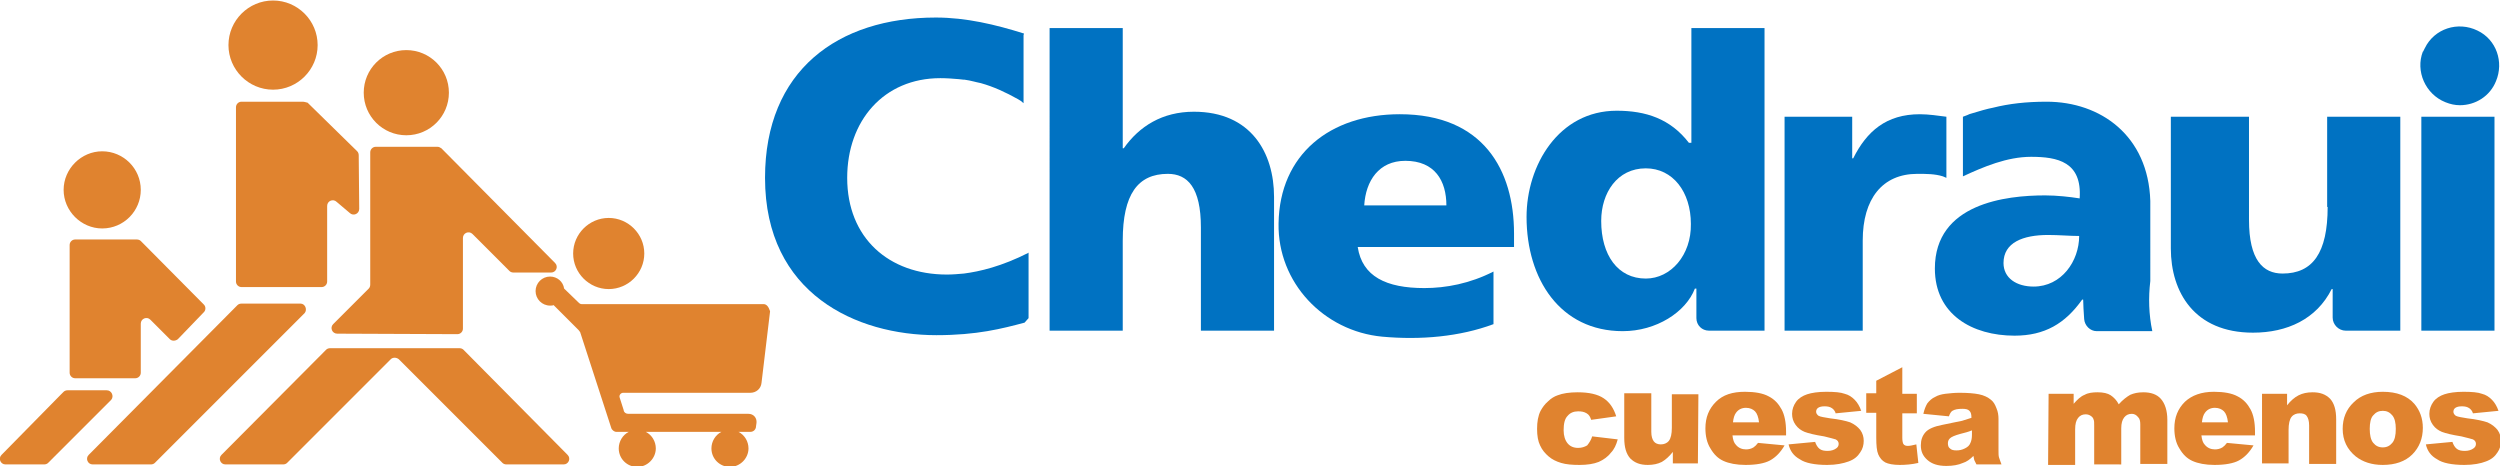
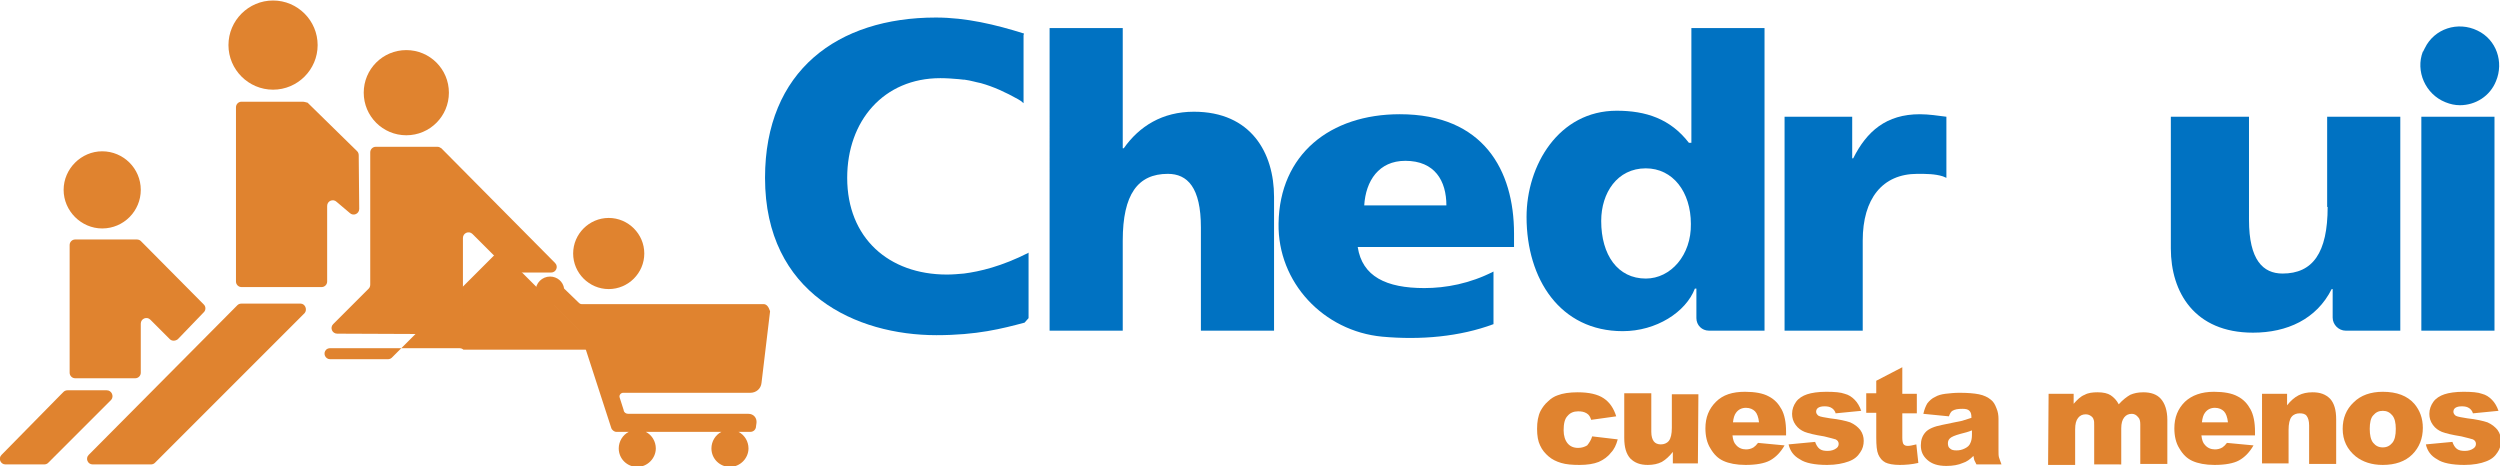
<svg xmlns="http://www.w3.org/2000/svg" version="1.1" id="Layer_1" x="0px" y="0px" viewBox="0 0 499 93.1" style="enable-background:new 0 0 499 93.1;" xml:space="preserve">
  <style type="text/css">
	.st0{fill:#E0832F;}
	.st1{fill:#0072C2;}
</style>
  <g id="brand_lululemonLogoNew">
    <g>
      <path class="st0" d="M60,60.6H48.2c-0.3,0-0.6,0.1-0.8,0.3L17.7,90.8c-0.7,0.7-0.2,1.9,0.8,1.9h11.6c0.3,0,0.6-0.1,0.8-0.3    l29.9-29.9C61.4,61.8,60.9,60.6,60,60.6z" />
      <path class="st0" d="M21.3,77.9h-7.8c-0.3,0-0.6,0.1-0.8,0.3l-0.6,0.6L0.3,90.8c-0.7,0.7-0.2,1.9,0.8,1.9h7.7    c0.3,0,0.6-0.1,0.8-0.3l12.6-12.6C22.8,79.1,22.3,77.9,21.3,77.9z" />
-       <path class="st0" d="M92.5,69.8c-0.2-0.2-0.5-0.3-0.8-0.3H80.2h-2.8H65.9c-0.3,0-0.6,0.1-0.8,0.3l-20.9,21    c-0.7,0.7-0.2,1.9,0.8,1.9h11.5c0.3,0,0.6-0.1,0.8-0.3l20.7-20.7c0.4-0.4,1.1-0.4,1.6,0l20.7,20.7c0.2,0.2,0.5,0.3,0.8,0.3h11.4    c1,0,1.5-1.2,0.8-1.9L92.5,69.8z" />
+       <path class="st0" d="M92.5,69.8c-0.2-0.2-0.5-0.3-0.8-0.3H80.2h-2.8H65.9c-0.3,0-0.6,0.1-0.8,0.3c-0.7,0.7-0.2,1.9,0.8,1.9h11.5c0.3,0,0.6-0.1,0.8-0.3l20.7-20.7c0.4-0.4,1.1-0.4,1.6,0l20.7,20.7c0.2,0.2,0.5,0.3,0.8,0.3h11.4    c1,0,1.5-1.2,0.8-1.9L92.5,69.8z" />
      <path class="st0" d="M27.3,47.8H15c-0.6,0-1.1,0.5-1.1,1.1v25.5c0,0.6,0.5,1.1,1.1,1.1h12c0.6,0,1.1-0.5,1.1-1.1v-9.8    c0-1,1.2-1.5,1.9-0.8l3.9,3.9c0.4,0.4,1.1,0.4,1.6,0l5.2-5.4c0.4-0.4,0.4-1.1,0-1.5L28.1,48.1C27.9,47.9,27.6,47.8,27.3,47.8z" />
      <path class="st0" d="M60.5,20.3H48.2c-0.6,0-1.1,0.5-1.1,1.1v34.8c0,0.6,0.5,1.1,1.1,1.1h16c0.6,0,1.1-0.5,1.1-1.1V41.1    c0-1,1.2-1.5,1.9-0.8l2.6,2.2c0.7,0.7,1.9,0.2,1.9-0.8l-0.1-10.7c0-0.3-0.1-0.6-0.3-0.8l-9.9-9.7C61,20.4,60.7,20.3,60.5,20.3z" />
      <path class="st0" d="M87.3,29.3h-2.1h-8.3H75c-0.6,0-1.1,0.5-1.1,1.1v4.4v22c0,0.3-0.1,0.6-0.3,0.8l-7.1,7.1    c-0.7,0.7-0.2,1.9,0.8,1.9l24,0.1c0.6,0,1.1-0.5,1.1-1.1v-7.1v-1.3v-9.7c0-1,1.2-1.5,1.9-0.8l7.4,7.4c0.2,0.2,0.5,0.3,0.8,0.3    l7.5,0c1,0,1.5-1.2,0.8-1.9L88.1,29.6C87.8,29.4,87.6,29.3,87.3,29.3z" />
      <path class="st0" d="M81.1,27c4.7,0,8.5-3.8,8.5-8.5c0-4.7-3.8-8.5-8.5-8.5c-4.7,0-8.5,3.8-8.5,8.5C72.6,23.2,76.4,27,81.1,27z" />
      <path class="st0" d="M20.4,45.6c4.3,0,7.7-3.5,7.7-7.7c0-4.3-3.5-7.7-7.7-7.7s-7.7,3.5-7.7,7.7C12.7,42.1,16.2,45.6,20.4,45.6z" />
      <path class="st0" d="M54.5,17.9c4.9,0,8.9-4,8.9-8.9c0-4.9-4-8.9-8.9-8.9s-8.9,4-8.9,8.9C45.6,13.9,49.6,17.9,54.5,17.9z" />
      <path class="st0" d="M152.4,60.7l-36.3,0c-0.2,0-0.4-0.1-0.5-0.2l-3-2.9c-0.2-1.4-1.4-2.4-2.8-2.4c-1.6,0-2.9,1.3-2.9,2.9    c0,1.6,1.3,2.9,2.9,2.9c0.2,0,0.5,0,0.7-0.1l5,5c0.1,0.1,0.2,0.3,0.3,0.4l6.2,19.1c0.1,0.4,0.6,0.8,1,0.8h2.5    c-1.2,0.6-2,1.9-2,3.3c0,2.1,1.7,3.7,3.7,3.7s3.7-1.7,3.7-3.7c0-1.4-0.8-2.7-2-3.3h15.1c-1.2,0.6-2,1.9-2,3.3    c0,2.1,1.7,3.7,3.7,3.7s3.7-1.7,3.7-3.7c0-1.4-0.8-2.7-2-3.3h2.4c0.6,0,1.1-0.5,1.1-1.1l0.1-0.7c0.1-1-0.6-1.8-1.6-1.8h-24    c-0.5,0-0.8-0.3-0.9-0.6c0,0,0-0.1,0-0.1l-0.8-2.5c-0.2-0.5,0.2-1,0.7-1c0,0,0.1,0,0.1,0h25.3c1.1,0,2.1-0.8,2.2-2l1.7-14.2    c0,0,0-0.1,0-0.1C153.4,61.2,153,60.7,152.4,60.7z" />
      <path class="st0" d="M121.5,57.7c3.9,0,7.1-3.2,7.1-7.1s-3.2-7.1-7.1-7.1s-7.1,3.2-7.1,7.1S117.6,57.7,121.5,57.7z" />
      <path class="st1" d="M238.3,22.3c-6.3,0-10.9,2.9-14,7.3h-0.2V5.6h-14.6V66h14.6V48c0-9.2,3-13.3,9-13.3c3.9,0,6.6,2.7,6.6,10.7    V66h14.6V39.3C254.3,30.5,249.7,22.3,238.3,22.3z" />
      <path class="st1" d="M279.4,22.8c-13.9,0-24,8-24.2,21.8c-0.2,11.8,9,21.5,20.7,22.6c7.7,0.7,15.5,0,22.2-2.5V54.2    c-4.7,2.4-9.5,3.3-13.8,3.3c-7.6,0-12.4-2.3-13.3-8.2h31.2v-2.7C302.2,34,296.1,22.8,279.4,22.8z M272.3,41    c0.3-4.9,2.9-8.9,8.2-8.9c5.9,0,8.2,4,8.2,8.9H272.3z" />
      <path class="st1" d="M205.4,50.4c-5.5,2.8-9.9,3.8-13,4.2c-1.1,0.1-2.3,0.2-3.4,0.2c-11.6,0-19.9-7.3-19.9-19.3    c0-11.4,7.3-19.9,18.6-19.9c1.3,0,2.5,0.1,3.7,0.2c0.3,0,0.6,0.1,0.9,0.1c0.1,0,0.1,0,0.2,0c0.6,0.1,1.3,0.2,2,0.4    c0.1,0,0.3,0.1,0.4,0.1c0.3,0.1,0.6,0.1,0.9,0.2c2.5,0.7,4.9,1.8,7.4,3.2v0c0.4,0.2,0.8,0.5,1.1,0.8V7l0.1-0.3    c-5.7-1.8-11.6-3.2-17.6-3.2c-19.6,0-34.1,10.6-34.1,32c0,23.2,18.3,31.4,34.2,31.4c8.1,0,13.1-1.3,17.6-2.5l0.8-0.9V50.4    L205.4,50.4z" />
      <path class="st1" d="M387.8,35.2c0.5,0.2,0.7,0.3,0.7,0.3V23.3c-1.6-0.2-3.5-0.5-5.3-0.5c-6.7,0-10.6,3.4-13.3,8.8h-0.2v-8.3    h-13.5V66h15.6V48c0-8.3,3.9-13.3,10.9-13.3C384.5,34.7,386.2,34.7,387.8,35.2z" />
      <path class="st1" d="M497.9,23.3h-14.6V66h14.6V23.3z" />
      <path class="st1" d="M488.1,20.4c1,0.4,1.9,0.6,2.9,0.6c3.1,0,6-1.8,7.2-4.8c1.6-3.8,0.1-8.3-3.7-10.1c-3.9-1.9-8.6-0.4-10.5,3.5    c-0.1,0.2-0.2,0.4-0.3,0.6c0,0,0,0.1-0.1,0.1C482.1,14.2,484.1,18.8,488.1,20.4z" />
-       <path class="st1" d="M429.2,40.1c-0.4-13-9.9-19.8-20.7-19.8c-4.1,0-7.5,0.4-10.7,1.2c-1.1,0.2-2.8,0.7-4.1,1.1    c-0.4,0.1-0.7,0.2-1.1,0.4v0c-0.5,0.2-0.8,0.3-0.8,0.3v11.9c4.1-1.9,8.8-3.9,13.6-3.9c5.3,0,10.2,1,9.7,8.3    c-1.9-0.3-4.5-0.6-6.9-0.6c-7.8,0-22,1.6-22,14.6c0,9.2,7.5,13.4,15.9,13.4c6,0,10.1-2.4,13.5-7.2h0.2c0,1,0.1,2.4,0.2,3.9    c0.1,1.3,1.2,2.4,2.5,2.4h11.1c-0.7-3.3-0.8-6.7-0.4-10L429.2,40.1L429.2,40.1z M405.9,57.2c-3.4,0-6-1.7-6-4.7    c0-4.1,3.9-5.6,8.9-5.6c2.2,0,4.3,0.2,6.2,0.2C415,52.1,411.5,57.2,405.9,57.2z" />
      <path class="st1" d="M337.6,28.5h-0.5c-3.7-4.8-8.6-6.4-14.4-6.4c-11.6,0-18,10.9-18,21.2c0,12.4,6.7,22.8,19.2,22.8    c6.7,0,12.6-3.8,14.4-8.5h0.3v5.9c0,1.4,1.1,2.5,2.5,2.5h11.1V5.6h-14.6V28.5L337.6,28.5z M328.5,55.6c-5.6,0-8.9-4.7-8.9-11.5    c0-5.6,3.2-10.5,8.9-10.5c5.4,0,9,4.7,9,11.1C337.6,50.9,333.5,55.6,328.5,55.6z" />
      <path class="st1" d="M464.6,41.3c0,9.2-3,13.3-9,13.3c-3.9,0-6.7-2.7-6.7-10.7V23.3h-15.6v26.3c0,8.7,4.7,16.8,16.4,16.8    c6.8,0,12.7-2.7,15.7-8.7h0.2v5.7c0,1.4,1.2,2.6,2.6,2.6h10.9V23.3h-14.6V41.3L464.6,41.3z" />
      <path class="st0" d="M317.8,87.1l5.1,0.6c-0.3,1.1-0.7,2-1.4,2.7c-0.6,0.8-1.5,1.4-2.4,1.8c-1,0.4-2.3,0.6-3.8,0.6    c-1.5,0-2.7-0.1-3.7-0.4c-1-0.3-1.8-0.7-2.5-1.3c-0.7-0.6-1.3-1.3-1.7-2.2c-0.4-0.8-0.6-1.9-0.6-3.3c0-1.4,0.2-2.6,0.7-3.6    c0.4-0.7,0.8-1.3,1.5-1.9c0.6-0.6,1.3-1,1.9-1.2c1-0.4,2.4-0.6,4-0.6c2.3,0,4,0.4,5.2,1.2c1.2,0.8,2,2,2.5,3.6l-5,0.7    c-0.2-0.6-0.4-1-0.9-1.3s-1-0.4-1.7-0.4c-0.9,0-1.6,0.3-2.1,0.9c-0.6,0.6-0.8,1.6-0.8,2.9c0,1.1,0.3,2,0.8,2.6    c0.5,0.6,1.2,0.9,2.1,0.9c0.7,0,1.3-0.2,1.8-0.5C317.2,88.4,317.6,87.8,317.8,87.1z" />
      <path class="st0" d="M338.9,92.5h-5v-2.3c-0.7,0.9-1.5,1.6-2.2,2c-0.8,0.4-1.7,0.6-2.8,0.6c-1.5,0-2.6-0.4-3.5-1.3    c-0.8-0.9-1.2-2.2-1.2-4.1v-8.9h5.4v7.7c0,0.9,0.2,1.5,0.5,1.9c0.3,0.4,0.8,0.6,1.4,0.6c0.6,0,1.2-0.2,1.6-0.7    c0.4-0.5,0.6-1.4,0.6-2.6v-6.7h5.3L338.9,92.5L338.9,92.5z" />
      <path class="st0" d="M356.5,86.9h-10.7c0.1,0.9,0.3,1.5,0.7,1.9c0.5,0.6,1.2,0.9,2,0.9c0.5,0,1-0.1,1.5-0.4    c0.3-0.2,0.6-0.5,0.9-0.9l5.3,0.5c-0.8,1.4-1.8,2.4-2.9,3c-1.1,0.6-2.8,0.9-4.9,0.9c-1.8,0-3.3-0.3-4.4-0.8    c-1.1-0.5-1.9-1.3-2.6-2.5c-0.7-1.1-1-2.5-1-4c0-2.2,0.7-3.9,2.1-5.3s3.3-2,5.8-2c2,0,3.6,0.3,4.7,0.9c1.2,0.6,2,1.5,2.6,2.6    c0.6,1.1,0.9,2.6,0.9,4.5V86.9L356.5,86.9z M351.1,84.3c-0.1-1-0.4-1.8-0.8-2.2s-1-0.7-1.8-0.7c-0.8,0-1.5,0.3-2,1    c-0.3,0.4-0.5,1-0.6,1.9H351.1L351.1,84.3z" />
      <path class="st0" d="M357,88.7l5.3-0.5c0.2,0.6,0.5,1.1,0.9,1.4c0.4,0.3,0.9,0.4,1.6,0.4c0.7,0,1.3-0.2,1.7-0.5    c0.3-0.2,0.5-0.5,0.5-0.9c0-0.4-0.2-0.7-0.6-0.9c-0.3-0.1-1.1-0.3-2.3-0.6c-1.9-0.3-3.1-0.6-3.9-0.9c-0.7-0.3-1.3-0.7-1.8-1.4    c-0.5-0.7-0.7-1.4-0.7-2.2c0-0.9,0.3-1.7,0.8-2.4c0.5-0.7,1.3-1.2,2.2-1.5c0.9-0.3,2.2-0.5,3.8-0.5c1.7,0,2.9,0.1,3.7,0.4    c0.8,0.2,1.4,0.6,2,1.2c0.5,0.5,1,1.3,1.3,2.2l-5.1,0.5c-0.1-0.4-0.4-0.8-0.7-1c-0.4-0.3-0.9-0.4-1.5-0.4c-0.6,0-1,0.1-1.3,0.3    c-0.3,0.2-0.4,0.5-0.4,0.8c0,0.3,0.2,0.6,0.5,0.8c0.4,0.2,1.1,0.3,2.3,0.5c1.8,0.2,3.1,0.5,4,0.8c0.9,0.4,1.5,0.9,2,1.5    c0.5,0.7,0.7,1.4,0.7,2.2c0,0.8-0.2,1.6-0.7,2.3c-0.5,0.8-1.2,1.4-2.3,1.8s-2.5,0.7-4.3,0.7c-2.5,0-4.4-0.4-5.4-1.1    C358,91,357.3,90,357,88.7z" />
      <path class="st0" d="M379.7,73.3v5.3h2.9v3.9h-2.9v4.9c0,0.6,0.1,1,0.2,1.2c0.2,0.3,0.5,0.4,0.9,0.4c0.4,0,0.9-0.1,1.7-0.3    l0.4,3.7c-1.3,0.3-2.6,0.4-3.7,0.4c-1.3,0-2.3-0.2-2.9-0.5s-1.1-0.9-1.4-1.6c-0.3-0.7-0.4-1.8-0.4-3.4v-4.9h-2v-3.9h2V76    L379.7,73.3z" />
      <path class="st0" d="M389,83.1l-5.1-0.5c0.2-0.9,0.5-1.6,0.8-2.1c0.4-0.5,0.9-1,1.6-1.3c0.5-0.3,1.2-0.5,2-0.6    c0.9-0.1,1.8-0.2,2.8-0.2c1.6,0,2.9,0.1,3.9,0.3c1,0.2,1.8,0.6,2.4,1.1c0.5,0.4,0.8,0.9,1.1,1.7c0.3,0.7,0.4,1.4,0.4,2.1v6.2    c0,0.7,0,1.2,0.1,1.5c0.1,0.4,0.3,0.8,0.5,1.4h-5c-0.2-0.4-0.3-0.6-0.4-0.8c-0.1-0.2-0.1-0.5-0.2-0.9c-0.7,0.7-1.4,1.2-2.1,1.4    c-0.9,0.4-2,0.6-3.3,0.6c-1.7,0-2.9-0.4-3.8-1.2s-1.3-1.7-1.3-2.9c0-1.1,0.3-1.9,0.9-2.6c0.6-0.7,1.8-1.2,3.4-1.5    c2-0.4,3.3-0.7,3.9-0.8c0.6-0.2,1.2-0.4,1.9-0.6c0-0.7-0.1-1.1-0.4-1.4c-0.3-0.3-0.7-0.4-1.4-0.4c-0.9,0-1.5,0.1-2,0.4    C389.5,82.1,389.2,82.5,389,83.1z M393.6,85.9c-0.7,0.3-1.5,0.5-2.3,0.7c-1.1,0.3-1.8,0.6-2.1,0.9c-0.3,0.3-0.4,0.6-0.4,1    c0,0.4,0.1,0.8,0.4,1c0.3,0.3,0.7,0.4,1.3,0.4c0.6,0,1.1-0.1,1.7-0.4s0.9-0.6,1.1-1.1c0.2-0.4,0.3-1,0.3-1.6L393.6,85.9    L393.6,85.9z" />
      <path class="st0" d="M408.9,78.6h5v2c0.7-0.8,1.4-1.5,2.2-1.8c0.7-0.4,1.6-0.5,2.6-0.5c1.1,0,2,0.2,2.6,0.6c0.6,0.4,1.2,1,1.6,1.8    c0.8-0.9,1.6-1.5,2.3-1.9c0.7-0.3,1.5-0.5,2.6-0.5c1.5,0,2.7,0.4,3.5,1.3c0.8,0.9,1.3,2.3,1.3,4.2v8.8h-5.4v-7.9    c0-0.6-0.1-1.1-0.4-1.4c-0.4-0.5-0.8-0.7-1.3-0.7c-0.6,0-1.1,0.2-1.5,0.7c-0.4,0.5-0.6,1.2-0.6,2.2v7.2H418v-7.7    c0-0.6,0-1-0.1-1.2c-0.1-0.4-0.3-0.6-0.6-0.8c-0.3-0.2-0.6-0.3-1-0.3c-0.6,0-1.1,0.2-1.5,0.7c-0.4,0.5-0.6,1.2-0.6,2.3v7.1h-5.4    L408.9,78.6L408.9,78.6z" />
      <path class="st0" d="M450.1,86.9h-10.7c0.1,0.9,0.3,1.5,0.7,1.9c0.5,0.6,1.2,0.9,2,0.9c0.5,0,1-0.1,1.5-0.4    c0.3-0.2,0.6-0.5,0.9-0.9l5.3,0.5c-0.8,1.4-1.8,2.4-2.9,3c-1.1,0.6-2.8,0.9-4.9,0.9c-1.8,0-3.3-0.3-4.4-0.8    c-1.1-0.5-1.9-1.3-2.6-2.5c-0.7-1.1-1-2.5-1-4c0-2.2,0.7-3.9,2.1-5.3c1.4-1.3,3.3-2,5.8-2c2,0,3.6,0.3,4.7,0.9    c1.2,0.6,2,1.5,2.6,2.6c0.6,1.1,0.9,2.6,0.9,4.5V86.9L450.1,86.9z M444.7,84.3c-0.1-1-0.4-1.8-0.8-2.2s-1-0.7-1.8-0.7    c-0.8,0-1.5,0.3-2,1c-0.3,0.4-0.5,1-0.6,1.9H444.7L444.7,84.3z" />
      <path class="st0" d="M451.5,78.6h5v2.3c0.7-0.9,1.5-1.6,2.3-2c0.8-0.4,1.7-0.6,2.8-0.6c1.5,0,2.6,0.4,3.5,1.3    c0.8,0.9,1.2,2.2,1.2,4.1v8.9h-5.4v-7.7c0-0.9-0.2-1.5-0.5-1.9c-0.3-0.4-0.8-0.5-1.4-0.5c-0.6,0-1.2,0.2-1.6,0.7    c-0.4,0.5-0.6,1.4-0.6,2.6v6.7h-5.3V78.6z" />
      <path class="st0" d="M467.6,85.6c0-2.1,0.7-3.9,2.2-5.3c1.4-1.4,3.4-2.1,5.8-2.1c2.8,0,4.9,0.8,6.3,2.4c1.1,1.3,1.7,2.9,1.7,4.8    c0,2.1-0.7,3.9-2.1,5.3c-1.4,1.4-3.4,2.1-5.9,2.1c-2.2,0-4-0.6-5.4-1.7C468.5,89.7,467.6,87.9,467.6,85.6z M473,85.6    c0,1.2,0.2,2.2,0.7,2.8c0.5,0.6,1.1,0.9,1.9,0.9c0.8,0,1.4-0.3,1.9-0.9c0.5-0.6,0.7-1.5,0.7-2.8c0-1.2-0.2-2.1-0.7-2.7    c-0.5-0.6-1.1-0.9-1.9-0.9c-0.8,0-1.4,0.3-1.9,0.9C473.2,83.4,473,84.4,473,85.6z" />
      <path class="st0" d="M484.2,88.7l5.3-0.5c0.2,0.6,0.5,1.1,0.9,1.4c0.4,0.3,0.9,0.4,1.6,0.4c0.7,0,1.3-0.2,1.7-0.5    c0.3-0.2,0.5-0.5,0.5-0.9c0-0.4-0.2-0.7-0.6-0.9c-0.3-0.1-1.1-0.3-2.3-0.6c-1.9-0.3-3.1-0.6-3.9-0.9c-0.7-0.3-1.3-0.7-1.8-1.4    c-0.5-0.7-0.7-1.4-0.7-2.2c0-0.9,0.3-1.7,0.8-2.4c0.5-0.7,1.3-1.2,2.2-1.5c0.9-0.3,2.2-0.5,3.8-0.5c1.7,0,2.9,0.1,3.7,0.4    c0.8,0.2,1.4,0.6,2,1.2c0.5,0.5,1,1.3,1.3,2.2l-5.1,0.5c-0.1-0.4-0.4-0.8-0.7-1c-0.4-0.3-0.9-0.4-1.5-0.4c-0.6,0-1,0.1-1.3,0.3    c-0.3,0.2-0.4,0.5-0.4,0.8c0,0.3,0.2,0.6,0.5,0.8c0.4,0.2,1.1,0.3,2.3,0.5c1.8,0.2,3.1,0.5,4,0.8c0.9,0.4,1.5,0.9,2,1.5    c0.5,0.7,0.7,1.4,0.7,2.2c0,0.8-0.2,1.6-0.7,2.3c-0.5,0.8-1.2,1.4-2.3,1.8c-1,0.4-2.5,0.7-4.3,0.7c-2.5,0-4.4-0.4-5.4-1.1    C485.2,91,484.5,90,484.2,88.7z" />
    </g>
  </g>
</svg>